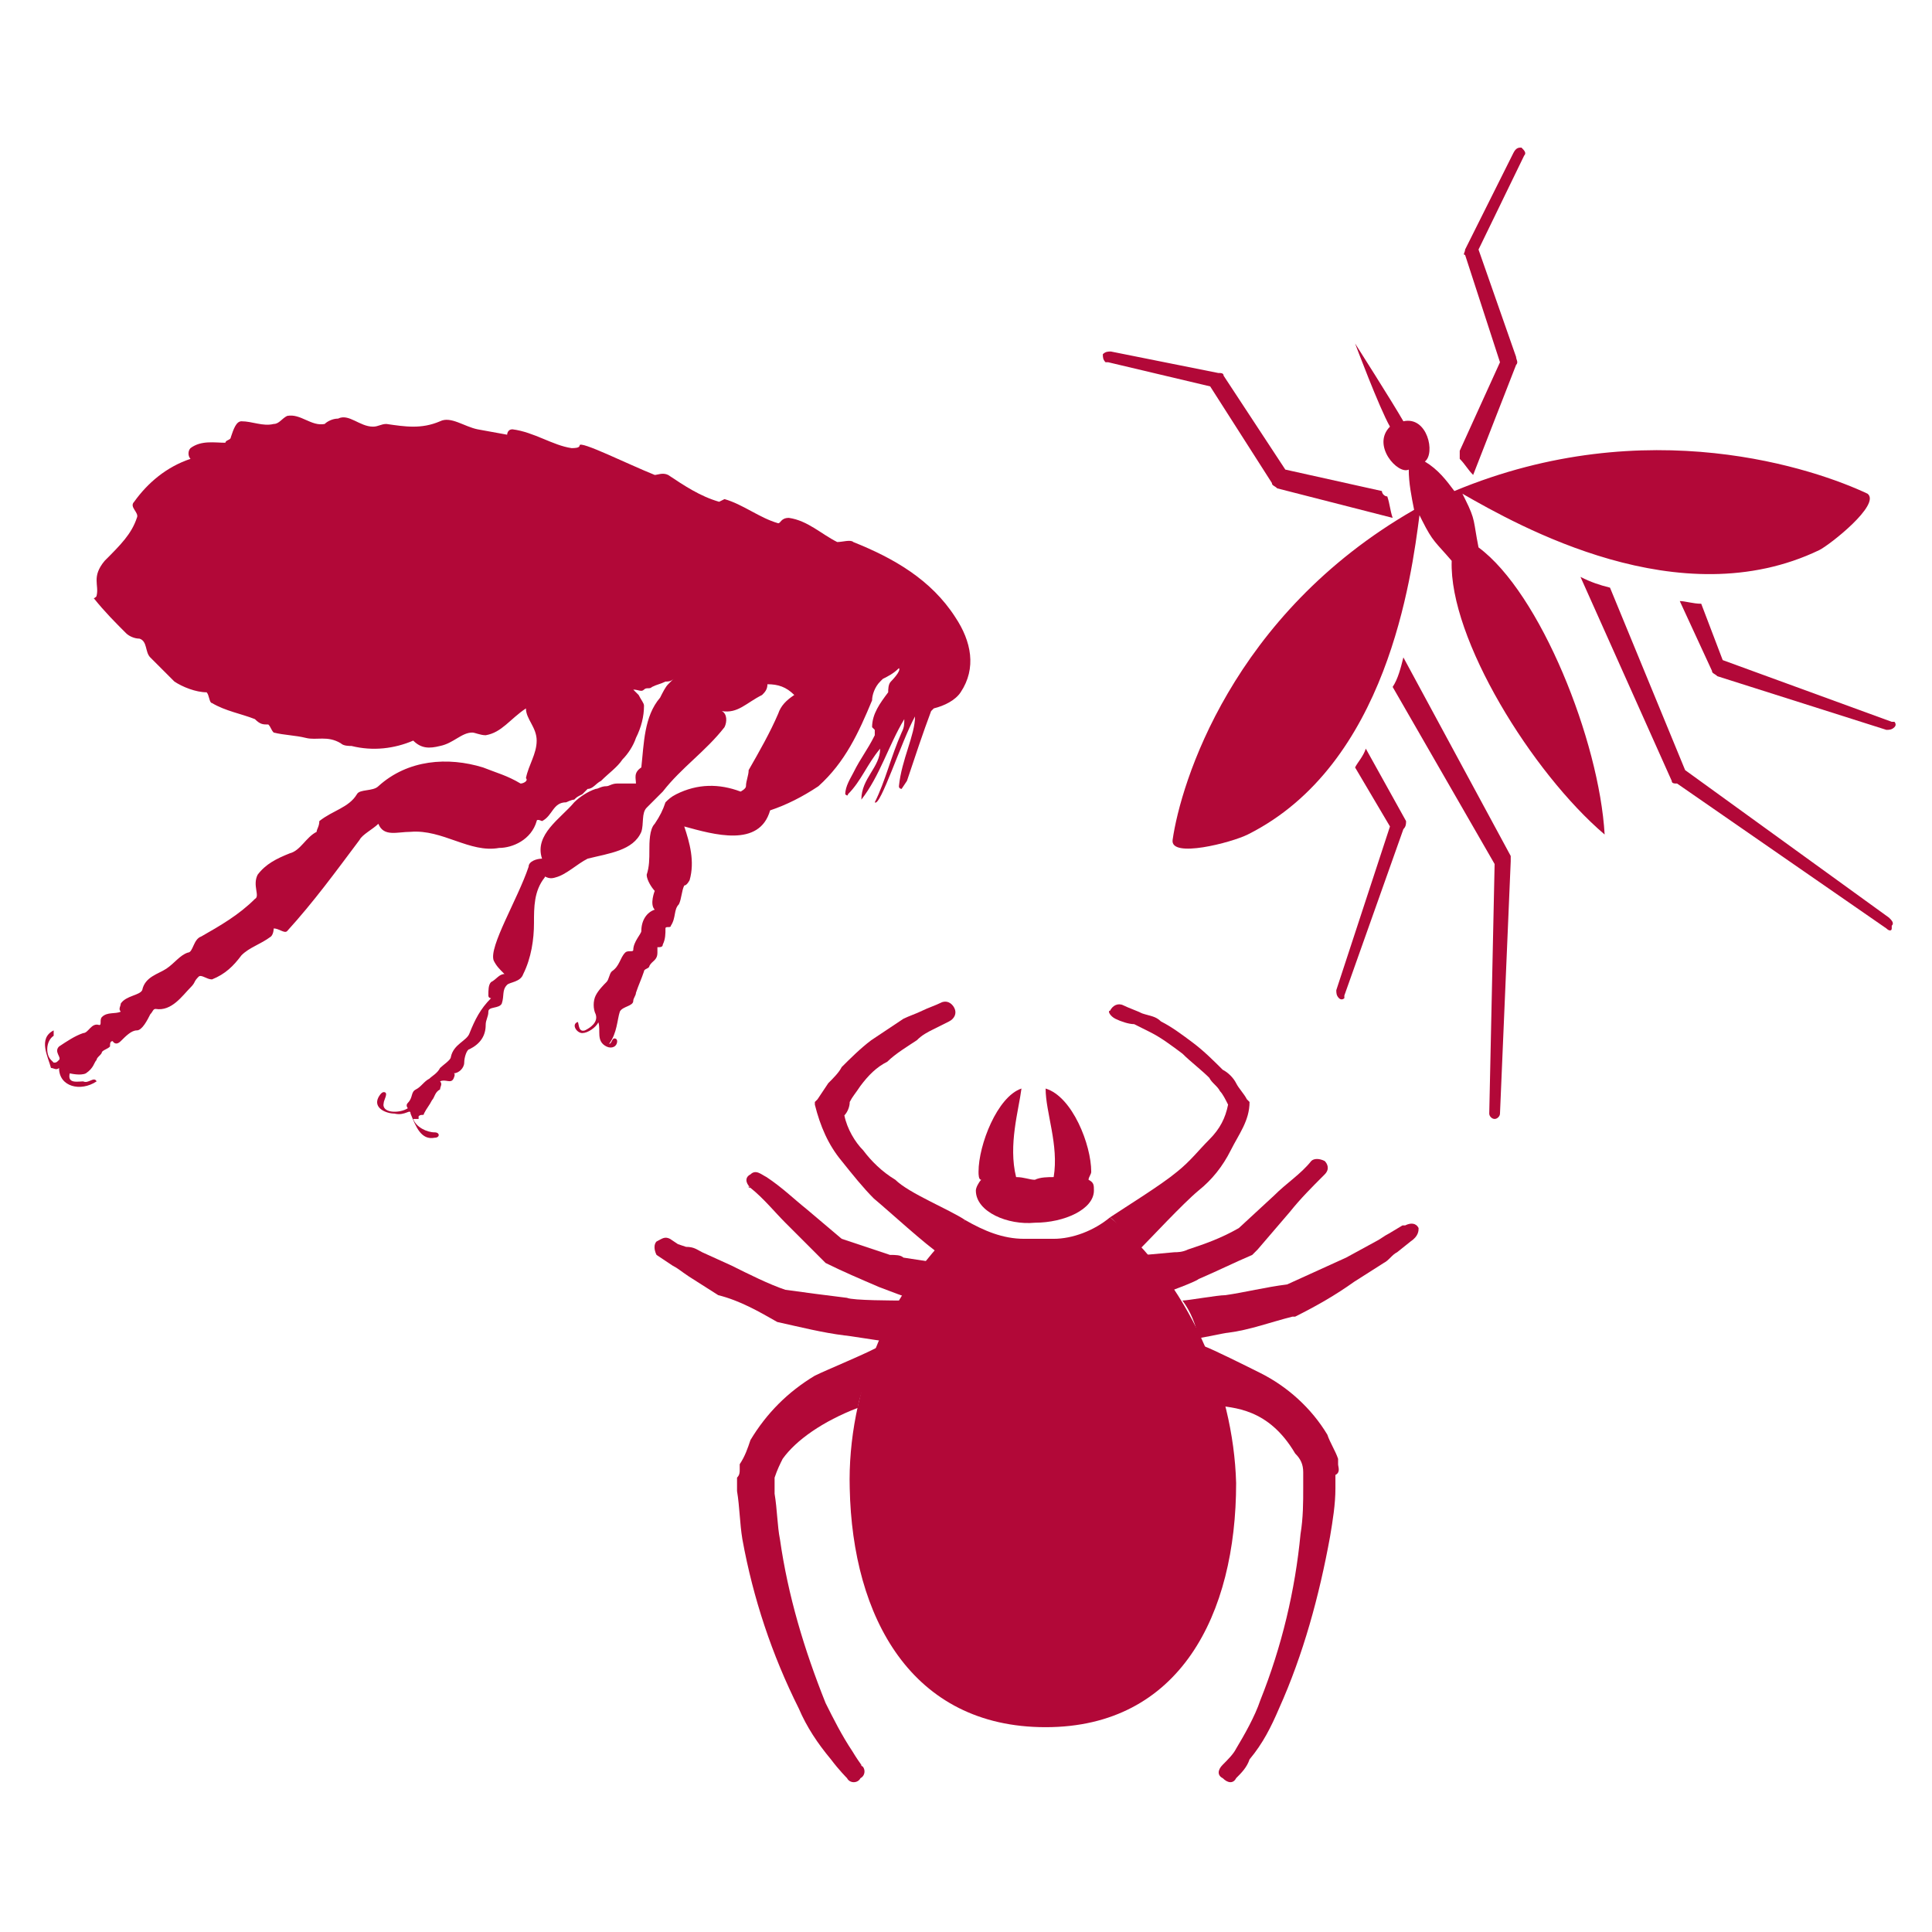
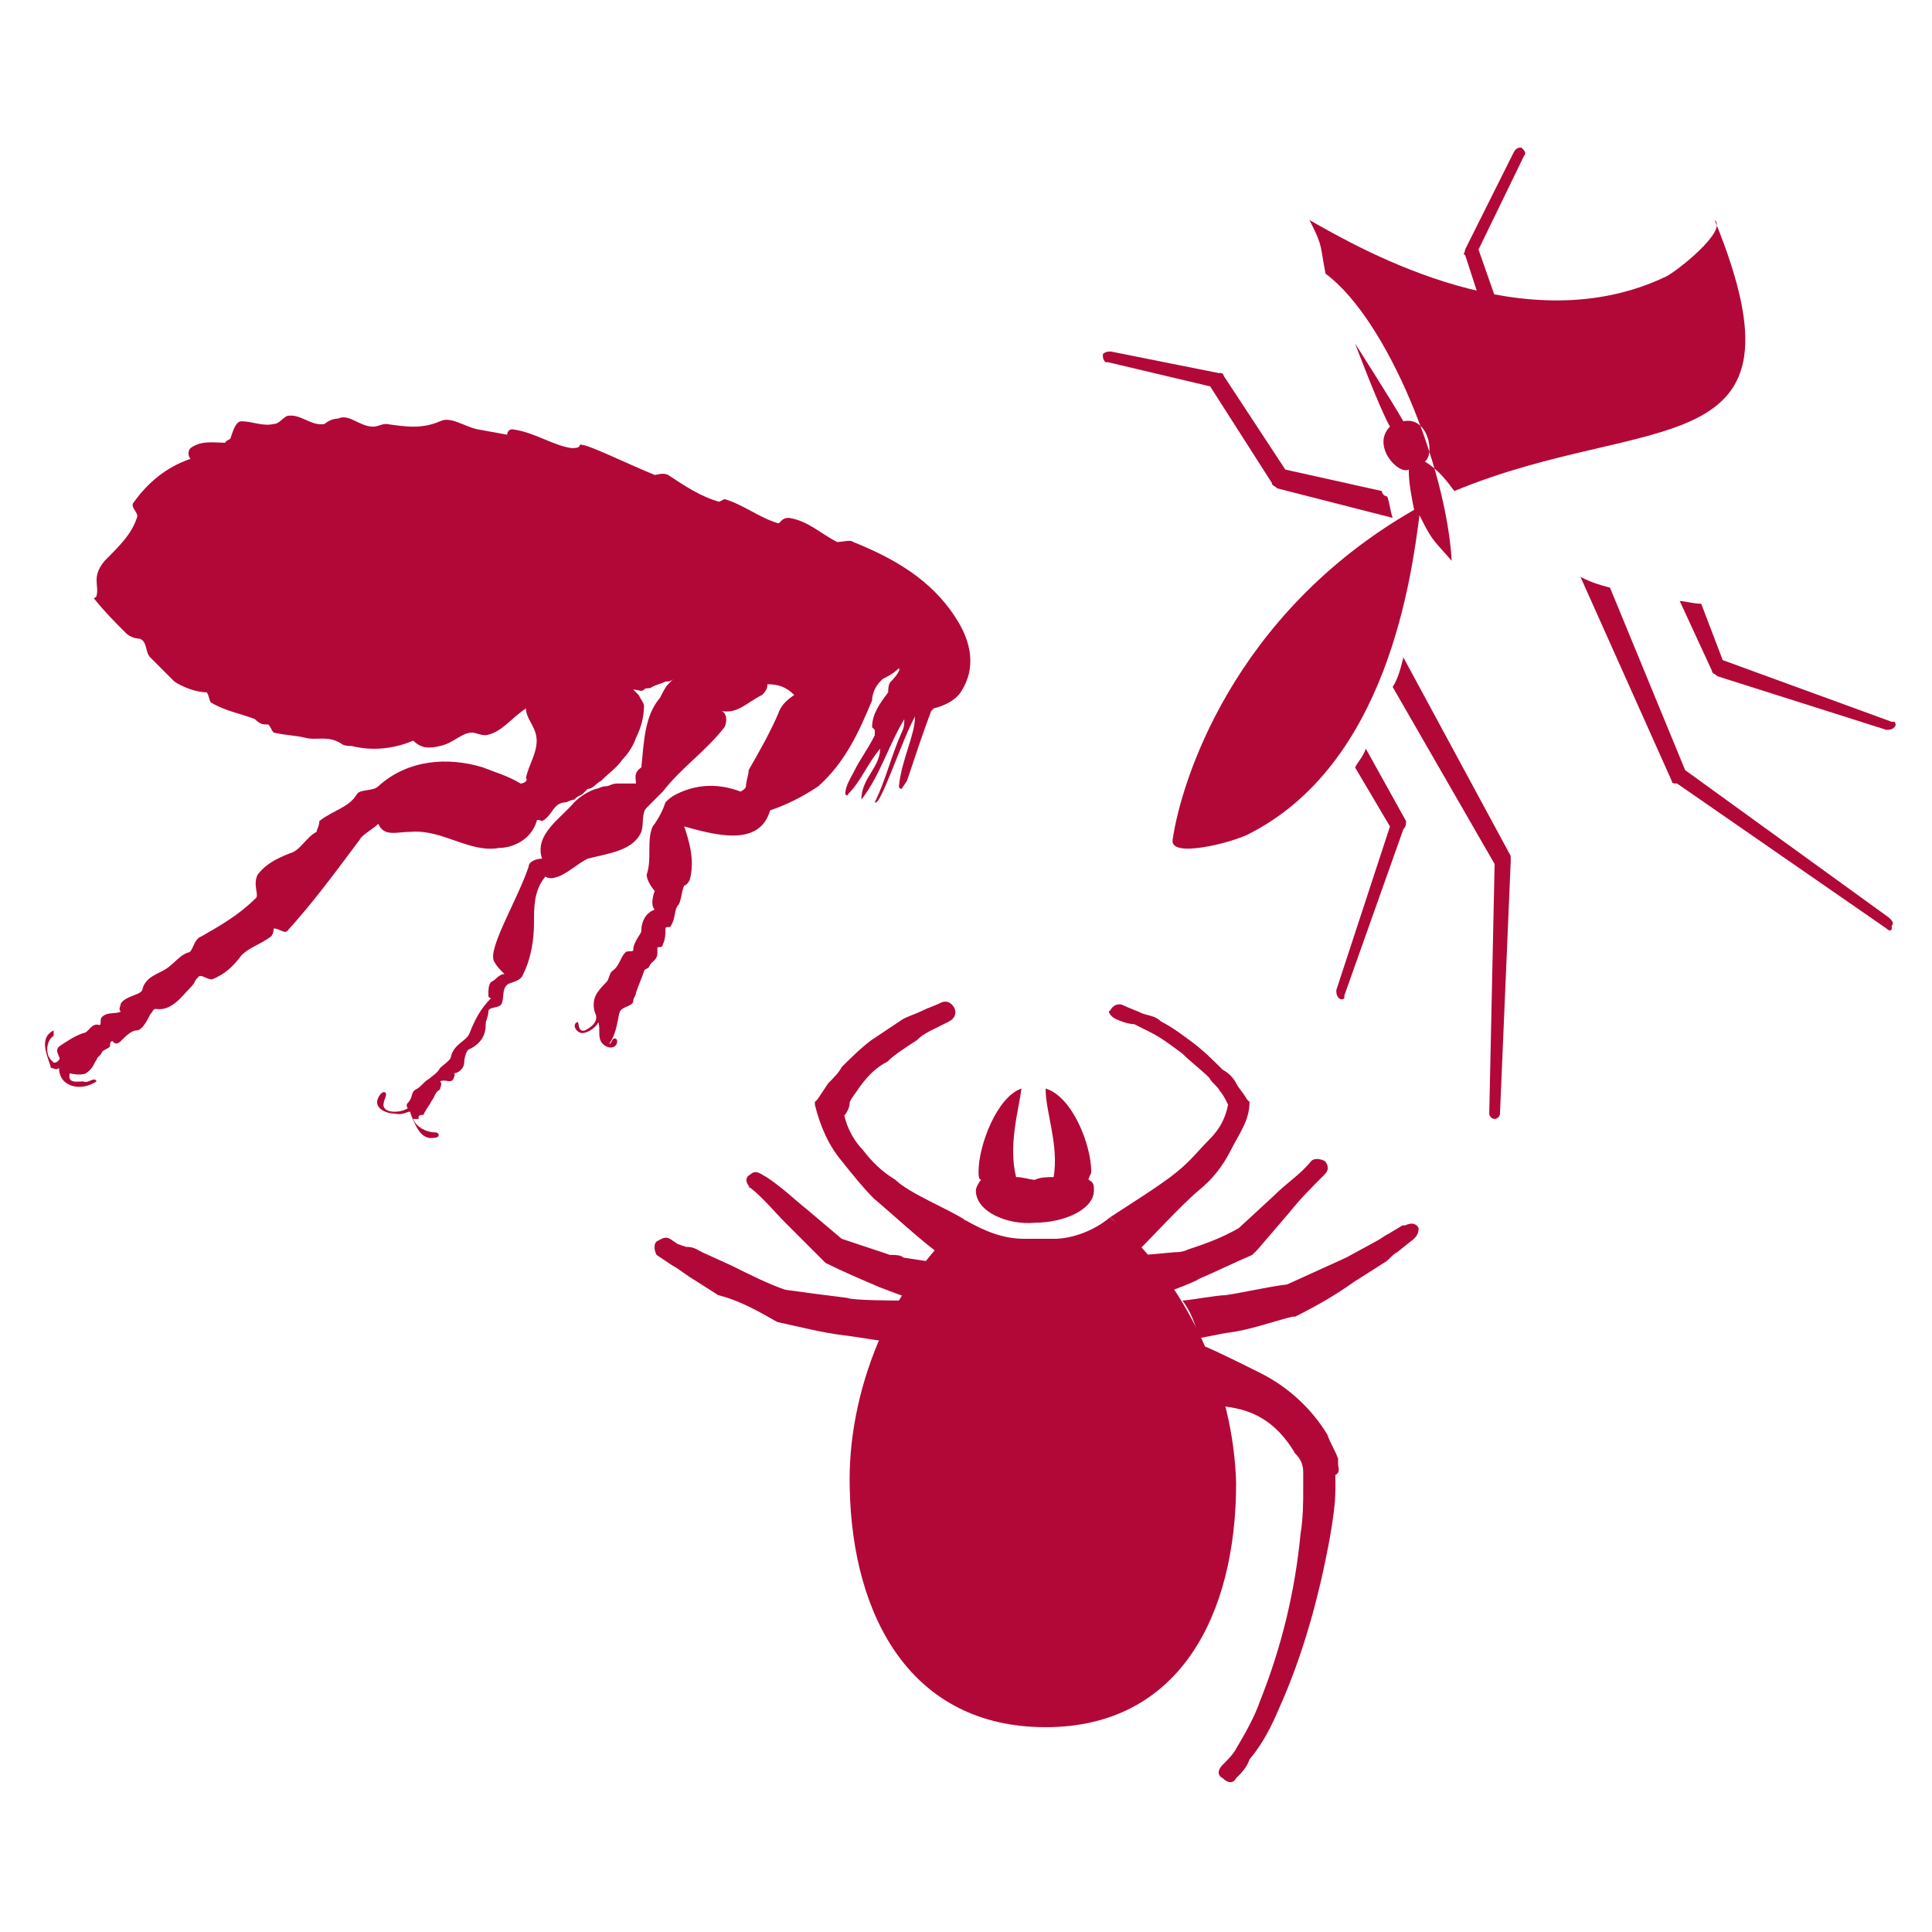
<svg xmlns="http://www.w3.org/2000/svg" id="SvgjsSvg1231" width="288" height="288" version="1.1">
  <rect width="100%" height="100%" fill="#333333" stroke="none" />
  <defs id="SvgjsDefs1232" />
  <g id="SvgjsG1233">
    <svg enable-background="new 0 0 72 72" viewBox="0 0 72 72" width="288" height="288">
      <rect id="whitspace" width="72" height="72" fill="#ffffff" class="colorfff svgShape" />
      <g id="icons" fill="#b20838" class="color000 svgShape">
        <g id="Page-1_7_" fill="#b20838" class="color000 svgShape">
          <g id="Global-_x2B_-Parasite-Icons_8_" transform="translate(-481 -1004)" fill="#b20838" class="color000 svgShape">
            <g id="tick-copy_8_" transform="translate(475 998)" fill="#b20838" class="color000 svgShape">
              <g id="tick_8_" transform="translate(6.667 6.667)" fill="#b20838" class="color000 svgShape">
                <path id="Fill-1_15_" fill="#b20838" fill-rule="evenodd" d="M27.3,43.6c0.5,0.4,0.9,0.9,1.3,1.3l1.3,1.3l0.1,0.1l0.1,0.1c0.6,0.3,1.3,0.6,2,0.9        c0,0,1.3,0.5,1.4,0.5c0.2-0.4,0.5-1.1,0.8-1.4l-1.3-0.2c-0.1-0.1-0.3-0.1-0.5-0.1l-1.8-0.6l-1.3-1.1         c-0.5-0.4-0.9-0.8-1.5-1.2c-0.2-0.1-0.4-0.3-0.6-0.1C27.1,43.2,27.1,43.4,27.3,43.6C27.2,43.5,27.2,43.6,27.3,43.6" clip-rule="evenodd" class="color010101 svgShape" />
                <path id="Fill-3_7_" fill="#b20838" fill-rule="evenodd" d="M40.9,37.3c0.2,0.1,0.5,0.2,0.7,0.2c0.2,0.1,0.4,0.2,0.6,0.3c0.4,0.2,0.8,0.5,1.2,0.8         c0.3,0.3,0.7,0.6,1,0.9c0.1,0.2,0.3,0.3,0.4,0.5c0.1,0.1,0.2,0.3,0.3,0.5c-0.1,0.5-0.3,0.9-0.7,1.3c-0.4,0.4-0.7,0.8-1.2,1.2         c-0.6,0.5-1.9,1.3-2.5,1.7c0.3,0.2,0.7,0.9,1,1.3c0.5-0.5,1.7-1.8,2.3-2.3c0.5-0.4,0.9-0.9,1.2-1.5c0.3-0.6,0.7-1.1,0.7-1.8         l-0.1-0.1c-0.1-0.2-0.3-0.4-0.4-0.6c-0.1-0.2-0.3-0.4-0.5-0.5c-0.3-0.3-0.7-0.7-1.1-1c-0.4-0.3-0.8-0.6-1.2-0.8         c-0.2-0.2-0.4-0.2-0.7-0.3c-0.2-0.1-0.5-0.2-0.7-0.3c-0.2-0.1-0.4,0-0.5,0.2l0,0C40.6,37,40.7,37.2,40.9,37.3" clip-rule="evenodd" class="color010101 svgShape" />
                <path id="Fill-5_7_" fill="#b20838" fill-rule="evenodd" d="M43.6,45.9C43.4,46,43.2,46,43.1,46L42,46.1c0.3,0.4,0.5,1,0.8,1.4c0,0,1.1-0.4,1.2-0.5         c0.7-0.3,1.3-0.6,2-0.9l0.1-0.1l0.1-0.1l1.2-1.4c0.4-0.5,0.8-0.9,1.3-1.4c0.2-0.2,0.1-0.4,0-0.5c-0.2-0.1-0.4-0.1-0.5,0         c-0.4,0.5-0.9,0.8-1.4,1.3l-1.3,1.2C44.8,45.5,44.2,45.7,43.6,45.9" clip-rule="evenodd" class="color010101 svgShape" />
                <path id="Fill-7_9_" fill="#b20838" fill-rule="evenodd" d="M30.7,42.6c0.4,0.5,0.8,1,1.2,1.4c0.6,0.5,1.9,1.7,2.5,2.1c0.3-0.3,0.6-1,0.9-1.3         c-0.6-0.4-2.1-1-2.6-1.5c-0.5-0.3-0.9-0.7-1.2-1.1c-0.3-0.3-0.6-0.8-0.7-1.3c0.1-0.1,0.2-0.3,0.2-0.5         c0.1-0.2,0.2-0.3,0.4-0.6c0.3-0.4,0.6-0.7,1-0.9c0.3-0.3,0.8-0.6,1.1-0.8c0.2-0.2,0.4-0.3,0.6-0.4c0.2-0.1,0.4-0.2,0.6-0.3         c0.2-0.1,0.3-0.3,0.2-0.5c-0.1-0.2-0.3-0.3-0.5-0.2c-0.2,0.1-0.5,0.2-0.7,0.3c-0.2,0.1-0.5,0.2-0.7,0.3l-1.2,0.8         c-0.4,0.3-0.8,0.7-1.1,1c-0.1,0.2-0.3,0.4-0.5,0.6l-0.4,0.6l-0.1,0.1l0,0.1C29.9,41.3,30.2,42,30.7,42.6" clip-rule="evenodd" class="color010101 svgShape" />
                <path id="Fill-9_7_" fill="#b20838" fill-rule="evenodd" d="M52.2,45.1c-0.1-0.2-0.3-0.2-0.5-0.1L51.6,45l-0.5,0.3c-0.2,0.1-0.3,0.2-0.5,0.3         l-1.1,0.6l-2.2,1c-0.8,0.1-1.6,0.3-2.3,0.4c-0.3,0-1.4,0.2-1.6,0.2c0.3,0.4,0.5,0.9,0.6,1.4c0.1,0,1-0.2,1.1-0.2         c0.8-0.1,1.6-0.4,2.4-0.6l0.1,0c0.8-0.4,1.5-0.8,2.2-1.3l1.1-0.7c0.2-0.1,0.3-0.3,0.5-0.4l0.5-0.4         C52.2,45.4,52.2,45.2,52.2,45.1" clip-rule="evenodd" class="color010101 svgShape" />
                <path id="Fill-11_7_" fill="#b20838" fill-rule="evenodd" d="M49.2,53.9l0-0.1l0-0.1c-0.1-0.3-0.3-0.6-0.4-0.9c-0.6-1-1.5-1.8-2.5-2.3         c-0.4-0.2-1.8-0.9-2.1-1c0.2,0.7,0.2,1.6,0.4,2.2c0.7,0.1,2,0.1,3,1.8c0.2,0.2,0.3,0.4,0.3,0.7l0,0.1l0,0.5         c0,0.5,0,1.1-0.1,1.7c-0.2,2.1-0.7,4.2-1.5,6.2c-0.2,0.6-0.6,1.3-0.9,1.8c-0.1,0.2-0.3,0.4-0.5,0.6c-0.2,0.2-0.2,0.4,0,0.5         c0.2,0.2,0.4,0.2,0.5,0c0.2-0.2,0.4-0.4,0.5-0.7c0.5-0.6,0.8-1.2,1.1-1.9c0.9-2,1.5-4.2,1.9-6.4c0.1-0.6,0.2-1.2,0.2-1.8         l0-0.5C49.3,54.2,49.2,54,49.2,53.9" clip-rule="evenodd" class="color010101 svgShape" />
-                 <path id="Fill-14_8_" fill="#b20838" fill-rule="evenodd" d="M31.1,64.6c-0.4-0.6-0.7-1.2-1-1.8c-0.8-2-1.4-4-1.7-6.1c-0.1-0.5-0.1-1.1-0.2-1.7         l0-0.5l0-0.1c0.1-0.3,0.2-0.5,0.3-0.7c0.5-0.7,1.5-1.4,2.8-1.9c0.1-0.7,0.6-1.6,0.8-2.3c-0.3,0.2-2,0.9-2.4,1.1         c-1,0.6-1.8,1.4-2.4,2.4c-0.1,0.3-0.2,0.6-0.4,0.9l0,0.1l0,0.1c0,0.1,0,0.2-0.1,0.3l0,0.5c0.1,0.6,0.1,1.2,0.2,1.8         c0.4,2.2,1.1,4.3,2.1,6.3c0.3,0.7,0.7,1.3,1.2,1.9c0.3,0.4,0.6,0.7,0.6,0.7c0.1,0.2,0.4,0.2,0.5,0c0.2-0.1,0.2-0.4,0-0.5l0,0         C31.6,65.3,31.4,65.1,31.1,64.6" clip-rule="evenodd" class="color010101 svgShape" />
                <path id="Fill-16_8_" fill="#b20838" fill-rule="evenodd" d="M28.3,48.6L28.3,48.6c0.9,0.2,1.7,0.4,2.5,0.5c0.1,0,1.3,0.2,1.4,0.2         c0.2-0.5,0.6-1,0.8-1.5c-0.3,0-1.9,0-2.1-0.1c-0.8-0.1-1.6-0.2-2.3-0.3c-0.6-0.2-1.4-0.6-2-0.9l-1.1-0.5         c-0.2-0.1-0.3-0.2-0.6-0.2l-0.3-0.1l-0.3-0.2c-0.2-0.1-0.3,0-0.5,0.1c-0.1,0.1-0.1,0.3,0,0.5l0.6,0.4         c0.2,0.1,0.3,0.2,0.6,0.4l1.1,0.7C26.9,47.8,27.6,48.2,28.3,48.6" clip-rule="evenodd" class="color010101 svgShape" />
                <path id="Fill-19_9_" fill="#b20838" fill-rule="evenodd" d="M40.7,44.7c-0.6,0.5-1.4,0.8-2.1,0.8l-1.1,0c-0.8,0-1.5-0.3-2.2-0.7         c-2.8,2.4-4.4,6.4-4.3,10c0.1,4.8,2.3,8.9,7.3,8.9s7.1-4.2,7.1-9.1C45.3,51,43.6,47.1,40.7,44.7" clip-rule="evenodd" class="color010101 svgShape" />
                <path id="Fill-21_9_" fill="#b20838" fill-rule="evenodd" d="M37.9,44.9L37.9,44.9c1.1,0,2.2-0.5,2.2-1.2c0-0.2,0-0.3-0.2-0.4c0-0.1,0.1-0.2,0.1-0.3         c0-1-0.7-2.8-1.7-3.1c0,0.9,0.5,2.1,0.3,3.3c-0.2,0-0.5,0-0.7,0.1c-0.2,0-0.4-0.1-0.7-0.1c-0.3-1.2,0.1-2.5,0.2-3.3         c-0.9,0.3-1.6,2.1-1.6,3.1c0,0.1,0,0.3,0.1,0.3c-0.1,0.1-0.2,0.3-0.2,0.4C35.7,44.5,36.9,45,37.9,44.9" clip-rule="evenodd" class="color010101 svgShape" />
              </g>
            </g>
          </g>
        </g>
        <g id="Page-1_5_" fill="#b20838" class="color000 svgShape">
          <g id="Global-_x2B_-Parasite-Icons_6_" transform="translate(-477 -640)" fill="#b20838" class="color000 svgShape">
            <g id="flea-copy_1_" transform="translate(472 632)" fill="#b20838" class="color000 svgShape">
              <path id="flea_1_" fill="#b20838" fill-rule="evenodd" d="M8.6,30.2c0,0.1-0.4,0.2-0.1,0.1c0.4,0.5,0.8,0.9,1.2,1.3c0.1,0.1,0.3,0.2,0.5,0.2       c0.3,0.1,0.2,0.5,0.4,0.7l0.9,0.9c0.3,0.2,0.8,0.4,1.2,0.4c0.1,0.1,0.1,0.4,0.2,0.4c0.5,0.3,1.1,0.4,1.6,0.6       C14.7,35,14.8,35,15,35c0.1,0.1,0.1,0.2,0.2,0.3c0.4,0.1,0.8,0.1,1.2,0.2c0.4,0.1,0.8-0.1,1.3,0.2c0.1,0.1,0.3,0.1,0.4,0.1       c0.8,0.2,1.6,0.1,2.3-0.2c0.3,0.3,0.6,0.3,1,0.2c0.5-0.1,0.8-0.5,1.2-0.5c0.1,0,0.3,0.1,0.5,0.1c0.6-0.1,0.9-0.6,1.5-1       c0,0.4,0.4,0.7,0.4,1.2c0,0.5-0.3,0.9-0.4,1.4c0.1,0.1-0.1,0.2-0.2,0.2c-0.5-0.3-0.9-0.4-1.4-0.6c-1.3-0.4-2.8-0.3-3.9,0.7       c-0.2,0.2-0.7,0.1-0.8,0.3c-0.3,0.5-0.9,0.6-1.4,1c0,0.2-0.1,0.3-0.1,0.4c-0.4,0.2-0.6,0.7-1,0.8c-0.5,0.2-0.9,0.4-1.2,0.8       c-0.2,0.4,0.1,0.8-0.1,0.9c-0.6,0.6-1.3,1-2,1.4c-0.3,0.1-0.3,0.6-0.5,0.6c-0.3,0.1-0.5,0.4-0.8,0.6c-0.3,0.2-0.8,0.3-0.9,0.8       c-0.1,0.2-0.6,0.2-0.8,0.5c0,0.1-0.1,0.2,0,0.3c-0.2,0.1-0.5,0-0.7,0.2c-0.1,0.1,0,0.3-0.1,0.3c-0.3-0.1-0.4,0.3-0.6,0.3       c-0.3,0.1-0.6,0.3-0.9,0.5c-0.2,0.2,0.1,0.4,0,0.5c-0.1,0.1-0.1,0.1-0.2,0.1c0,0,0,0-0.1-0.1c-0.2-0.2-0.2-0.7,0.1-0.9       c0-0.1,0-0.2,0-0.2c-0.6,0.3-0.2,1-0.1,1.4c0.1,0,0.2,0.1,0.3,0c0,0.7,0.8,0.9,1.4,0.5c-0.1-0.2-0.3,0.1-0.5,0       c-0.2,0-0.6,0.1-0.5-0.3C7.6,48,8,48.1,8.2,48c0.3-0.2,0.3-0.4,0.4-0.5c0-0.1,0.2-0.2,0.2-0.3c0.1-0.1,0.2-0.1,0.3-0.2       c0-0.1,0-0.2,0.1-0.2c0,0,0.1,0.2,0.3,0c0.2-0.2,0.4-0.4,0.6-0.4c0.2,0,0.4-0.4,0.5-0.6c0.1-0.1,0.1-0.2,0.2-0.2       c0.6,0.1,1-0.5,1.3-0.8c0.2-0.2,0.1-0.2,0.3-0.4c0.1-0.1,0.3,0.1,0.5,0.1c0.5-0.2,0.8-0.5,1.1-0.9c0.3-0.3,0.7-0.4,1.1-0.7       c0.1-0.1,0.1-0.3,0.1-0.3c0.2,0,0.4,0.2,0.5,0.1c1-1.1,1.8-2.2,2.7-3.4c0.1-0.2,0.5-0.4,0.7-0.6c0.2,0.5,0.7,0.3,1.2,0.3       c1.2-0.1,2.2,0.8,3.3,0.6c0.5,0,1.2-0.3,1.4-1c0-0.1,0.2,0,0.2,0c0.4-0.2,0.4-0.7,0.9-0.7c0,0,0.2-0.1,0.3-0.1       c0.1-0.1,0.1-0.1,0.3-0.2c0.1-0.1,0.1-0.1,0.2-0.2c0.2,0,0.3-0.2,0.5-0.3c0.3-0.3,0.6-0.5,0.8-0.8c0.2-0.2,0.4-0.5,0.5-0.8       c0.2-0.4,0.3-0.8,0.3-1.2c0-0.1-0.1-0.2-0.2-0.4c0,0-0.2-0.2-0.2-0.2c0.2,0,0.3,0.1,0.4,0c0.1-0.1,0.2,0,0.3-0.1       c0.2-0.1,0.3-0.1,0.5-0.2c0.1,0,0.2,0,0.3-0.1c0,0-0.1,0.1-0.1,0.1c0,0-0.1,0.1-0.1,0.1c-0.1,0.1-0.2,0.3-0.3,0.5       c-0.6,0.7-0.6,1.7-0.7,2.6c-0.3,0.2-0.2,0.4-0.2,0.6c-0.2,0-0.4,0-0.7,0c-0.2,0-0.3,0.1-0.4,0.1c-0.2,0-0.3,0.1-0.4,0.1       c-0.3,0.1-0.6,0.3-0.8,0.5c-0.5,0.6-1.5,1.2-1.2,2.1c-0.2,0-0.5,0.1-0.5,0.3c-0.4,1.2-1.5,3-1.3,3.5c0.1,0.2,0.2,0.3,0.4,0.5       c-0.2,0-0.3,0.2-0.5,0.3c-0.1,0.1-0.1,0.3-0.1,0.5c0,0.1,0.1,0.1,0.1,0.1c-0.4,0.4-0.6,0.8-0.8,1.3c-0.1,0.3-0.6,0.4-0.7,0.9       c0,0.1-0.3,0.3-0.4,0.4c-0.1,0.2-0.3,0.3-0.4,0.4c-0.2,0.1-0.3,0.3-0.5,0.4c-0.2,0.1-0.1,0.3-0.3,0.5c-0.1,0.1,0,0.2,0,0.2       c-0.3,0.2-1,0.2-0.9-0.2c0-0.1,0.2-0.4,0-0.4c-0.1,0-0.2,0.2-0.2,0.2c-0.2,0.4,0.3,0.6,0.6,0.6c0.4,0.1,0.6-0.2,0.6,0       c0.2,0.5,0.4,1,0.9,0.9c0.2,0,0.2-0.2,0-0.2c-0.3,0-0.7-0.2-0.8-0.5c0,0,0.2,0,0.2,0l0-0.1c0.1-0.1,0.2,0,0.2-0.1       c0.1-0.2,0.2-0.3,0.3-0.5c0.1-0.1,0.1-0.3,0.3-0.4c0-0.1,0.1-0.2,0-0.3c0.2-0.1,0.4,0.1,0.5-0.1c0,0,0.1-0.2,0-0.2       c0.2,0,0.4-0.2,0.4-0.4c0-0.2,0.1-0.5,0.2-0.5c0.4-0.2,0.6-0.5,0.6-0.9c0-0.2,0.1-0.3,0.1-0.5c0-0.2,0.4-0.1,0.5-0.3       c0.1-0.3,0-0.5,0.2-0.7c0.1-0.1,0.5-0.1,0.6-0.4c0.3-0.6,0.4-1.3,0.4-1.9c0-0.6,0-1.2,0.4-1.7c0-0.1,0.1,0.1,0.4,0       c0.4-0.1,0.8-0.5,1.2-0.7c0.8-0.2,1.7-0.3,2-1c0.1-0.3,0-0.7,0.2-0.9c0.2-0.2,0.4-0.4,0.6-0.6c0.7-0.9,1.6-1.5,2.3-2.4       c0.1-0.2,0.1-0.5-0.1-0.6c0.6,0.1,0.9-0.3,1.5-0.6c0.1-0.1,0.2-0.2,0.2-0.4c0.4,0,0.7,0.1,1,0.4c-0.3,0.2-0.5,0.4-0.6,0.7       c-0.3,0.7-0.7,1.4-1.1,2.1c0,0.2-0.1,0.4-0.1,0.6c0,0.1-0.2,0.2-0.2,0.2c-0.8-0.3-1.6-0.3-2.4,0.1c-0.2,0.1-0.3,0.2-0.4,0.3       c-0.1,0.3-0.2,0.5-0.4,0.8c-0.2,0.2-0.2,0.7-0.2,1c0,0.3,0,0.6-0.1,0.9c0,0.2,0.2,0.5,0.3,0.6c0,0-0.2,0.5,0,0.7       c-0.3,0.1-0.5,0.4-0.5,0.8c0,0.1-0.3,0.4-0.3,0.7c0,0.1-0.2,0-0.3,0.1c-0.2,0.2-0.2,0.5-0.5,0.7c-0.1,0.1-0.1,0.3-0.2,0.4       c-0.1,0.1-0.3,0.3-0.4,0.5c-0.1,0.2-0.1,0.5,0,0.7c0.1,0.3-0.2,0.5-0.4,0.6c-0.3,0.1-0.2-0.4-0.3-0.3c-0.2,0.1,0,0.4,0.2,0.4       c0.2,0,0.5-0.2,0.6-0.4c0.1,0.3-0.1,0.7,0.3,0.9c0.2,0.1,0.4,0,0.4-0.2c0,0,0-0.1-0.1-0.1c-0.1,0-0.1,0.2-0.2,0.2       C28,46.5,28,46,28.1,45.7c0.1-0.2,0.5-0.2,0.5-0.4c0-0.1,0.1-0.2,0.1-0.3c0.1-0.3,0.2-0.5,0.3-0.8c0-0.1,0.2-0.1,0.2-0.2       c0.1-0.2,0.3-0.2,0.3-0.5c0-0.1,0-0.2,0-0.2c0.1,0,0.2,0,0.2-0.1c0.1-0.2,0.1-0.4,0.1-0.6c0-0.1,0.2,0,0.2-0.1       c0.2-0.3,0.1-0.6,0.3-0.8c0.1-0.2,0.1-0.5,0.2-0.7c0.1,0,0.2-0.2,0.2-0.2c0.2-0.7,0-1.4-0.2-2c1.1,0.3,2.8,0.8,3.2-0.6       c0.6-0.2,1.2-0.5,1.8-0.9c1-0.9,1.5-2,2-3.2c0-0.2,0.1-0.5,0.3-0.7l0.1-0.1l0,0c0.2-0.1,0.4-0.2,0.6-0.4       c0.1,0.1-0.3,0.5-0.3,0.5c-0.1,0.1-0.1,0.3-0.1,0.4c-0.3,0.4-0.6,0.8-0.6,1.3c0,0,0.1,0.1,0.1,0.1l0,0.2       c-0.3,0.6-0.5,0.8-0.8,1.4c-0.1,0.2-0.3,0.5-0.3,0.8l0,0c0,0,0.1,0.1,0.1,0c0.5-0.5,0.7-1.1,1.2-1.7c0,0.7-0.7,1.1-0.7,1.9       c0.7-0.9,1-2,1.6-3c0,0.2,0,0.3-0.1,0.5c-0.4,0.9-0.6,1.8-1,2.6c0.2,0.2,1-2.3,1.5-3.2c0,0.7-0.5,1.6-0.6,2.6       c0,0.1,0.1,0.1,0.1,0.1c0,0,0.2-0.3,0.2-0.3c0.3-0.9,0.6-1.8,0.9-2.6c0,0,0.1-0.1,0.1-0.1c0.4-0.1,0.8-0.3,1-0.6       c0.6-0.9,0.4-1.9-0.2-2.8c-0.9-1.4-2.3-2.2-3.8-2.8c-0.1-0.1-0.4,0-0.6,0c-0.6-0.3-1.1-0.8-1.8-0.9c-0.3,0-0.3,0.2-0.4,0.2       c-0.7-0.2-1.3-0.7-2-0.9c0,0-0.2,0.1-0.2,0.1c-0.7-0.2-1.3-0.6-1.9-1c-0.2-0.1-0.4,0-0.5,0c-1-0.4-2.8-1.3-2.8-1.1       c0,0.1-0.2,0.1-0.3,0.1c-0.7-0.1-1.4-0.6-2.2-0.7c-0.2,0-0.2,0.2-0.2,0.2l-1.1-0.2c-0.5-0.1-1-0.5-1.4-0.3       c-0.7,0.3-1.3,0.2-2,0.1c-0.2,0-0.3,0.1-0.5,0.1c-0.5,0-0.9-0.5-1.3-0.3c-0.2,0-0.4,0.1-0.5,0.2c-0.5,0.1-0.9-0.4-1.4-0.3       c-0.2,0.1-0.3,0.3-0.5,0.3c-0.4,0.1-0.8-0.1-1.2-0.1c-0.2,0-0.3,0.3-0.4,0.6c0,0.1-0.2,0.1-0.2,0.2c-0.4,0-0.9-0.1-1.3,0.2       c-0.1,0.1-0.1,0.3,0,0.4c-0.9,0.3-1.6,0.9-2.1,1.6c-0.2,0.2,0.2,0.4,0.1,0.6c-0.2,0.6-0.6,1-1.2,1.6       C8.4,29.5,8.7,29.8,8.6,30.2" clip-rule="evenodd" class="color010101 svgShape" />
            </g>
          </g>
        </g>
        <path fill-rule="evenodd" d="M45.1 14.4l2.3 3.6c0 .1.1.1.2.2l4.3 1.1c-.1-.3-.1-.5-.2-.8-.1 0-.2-.1-.2-.2l-3.6-.8L45.6 14c0-.1-.1-.1-.2-.1l-4-.8c-.1 0-.2 0-.3.1 0 .1 0 .2.1.3l.1 0L45.1 14.4zM52.4 30.6l-1.5-2.7c-.1.3-.3.5-.4.7l1.3 2.2-2 6.1c0 .1 0 .2.1.3.1.1.2 0 .2 0 0 0 0-.1 0-.1l2.2-6.2C52.4 30.8 52.4 30.7 52.4 30.6M64.2 24.6l-.8-2.1c-.3 0-.6-.1-.8-.1l1.2 2.6c0 .1.1.1.2.2l6.3 2c.1 0 .2 0 .3-.1.1-.1 0-.2 0-.2 0 0-.1 0-.1 0L64.2 24.6zM56.5 13.6c.1-.1 0-.2 0-.3l-1.4-4 1.7-3.5c.1-.1 0-.2-.1-.3-.1 0-.2 0-.3.2l-1.8 3.6c0 .1-.1.2 0 .2l1.3 4-1.5 3.3c0 .1 0 .2 0 .3.2.2.3.4.5.6L56.5 13.6zM62.8 28.7L60 21.9c-.4-.1-.7-.2-1.1-.4l3.4 7.6c0 .1.1.1.2.1l7.8 5.4c.1.1.2.1.2 0 0 0 0 0 0-.1.1-.1 0-.2-.1-.3L62.8 28.7zM55.7 32.2l-.2 9.3c0 .1.1.2.2.2.1 0 .2-.1.2-.2l.4-9.4c0-.1 0-.1 0-.2l-4-7.4c-.1.4-.2.8-.4 1.1L55.7 32.2z" clip-rule="evenodd" fill="#b20838" class="color000 svgShape" />
-         <path fill-rule="evenodd" d="M54.2,18.3c-0.3-0.4-0.6-0.8-1.1-1.1c0.4-0.3,0.1-1.7-0.8-1.5c-0.4-0.7-1.8-2.9-1.8-2.9s0.9,2.4,1.3,3.1     c-0.7,0.7,0.3,1.8,0.7,1.6c0,0.5,0.1,1,0.2,1.5c-6.8,3.9-8.7,10.2-9,12.3c-0.1,0.7,2.2,0.1,2.8-0.2c5.2-2.6,6.1-9.6,6.4-11.9     l0.1,0.2c0.4,0.8,0.5,0.8,1.1,1.5c-0.1,2.9,3,7.9,5.7,10.2c-0.2-3.5-2.4-9-4.7-10.7c-0.2-1-0.1-1-0.5-1.8l-0.1-0.2     c2.1,1.2,8.1,4.6,13.3,2.1c0.4-0.2,2.3-1.7,1.8-2.1C67.7,17.5,61.4,15.3,54.2,18.3z" clip-rule="evenodd" fill="#b20838" class="color000 svgShape" />
+         <path fill-rule="evenodd" d="M54.2,18.3c-0.3-0.4-0.6-0.8-1.1-1.1c0.4-0.3,0.1-1.7-0.8-1.5c-0.4-0.7-1.8-2.9-1.8-2.9s0.9,2.4,1.3,3.1     c-0.7,0.7,0.3,1.8,0.7,1.6c0,0.5,0.1,1,0.2,1.5c-6.8,3.9-8.7,10.2-9,12.3c-0.1,0.7,2.2,0.1,2.8-0.2c5.2-2.6,6.1-9.6,6.4-11.9     l0.1,0.2c0.4,0.8,0.5,0.8,1.1,1.5c-0.2-3.5-2.4-9-4.7-10.7c-0.2-1-0.1-1-0.5-1.8l-0.1-0.2     c2.1,1.2,8.1,4.6,13.3,2.1c0.4-0.2,2.3-1.7,1.8-2.1C67.7,17.5,61.4,15.3,54.2,18.3z" clip-rule="evenodd" fill="#b20838" class="color000 svgShape" />
      </g>
    </svg>
  </g>
</svg>